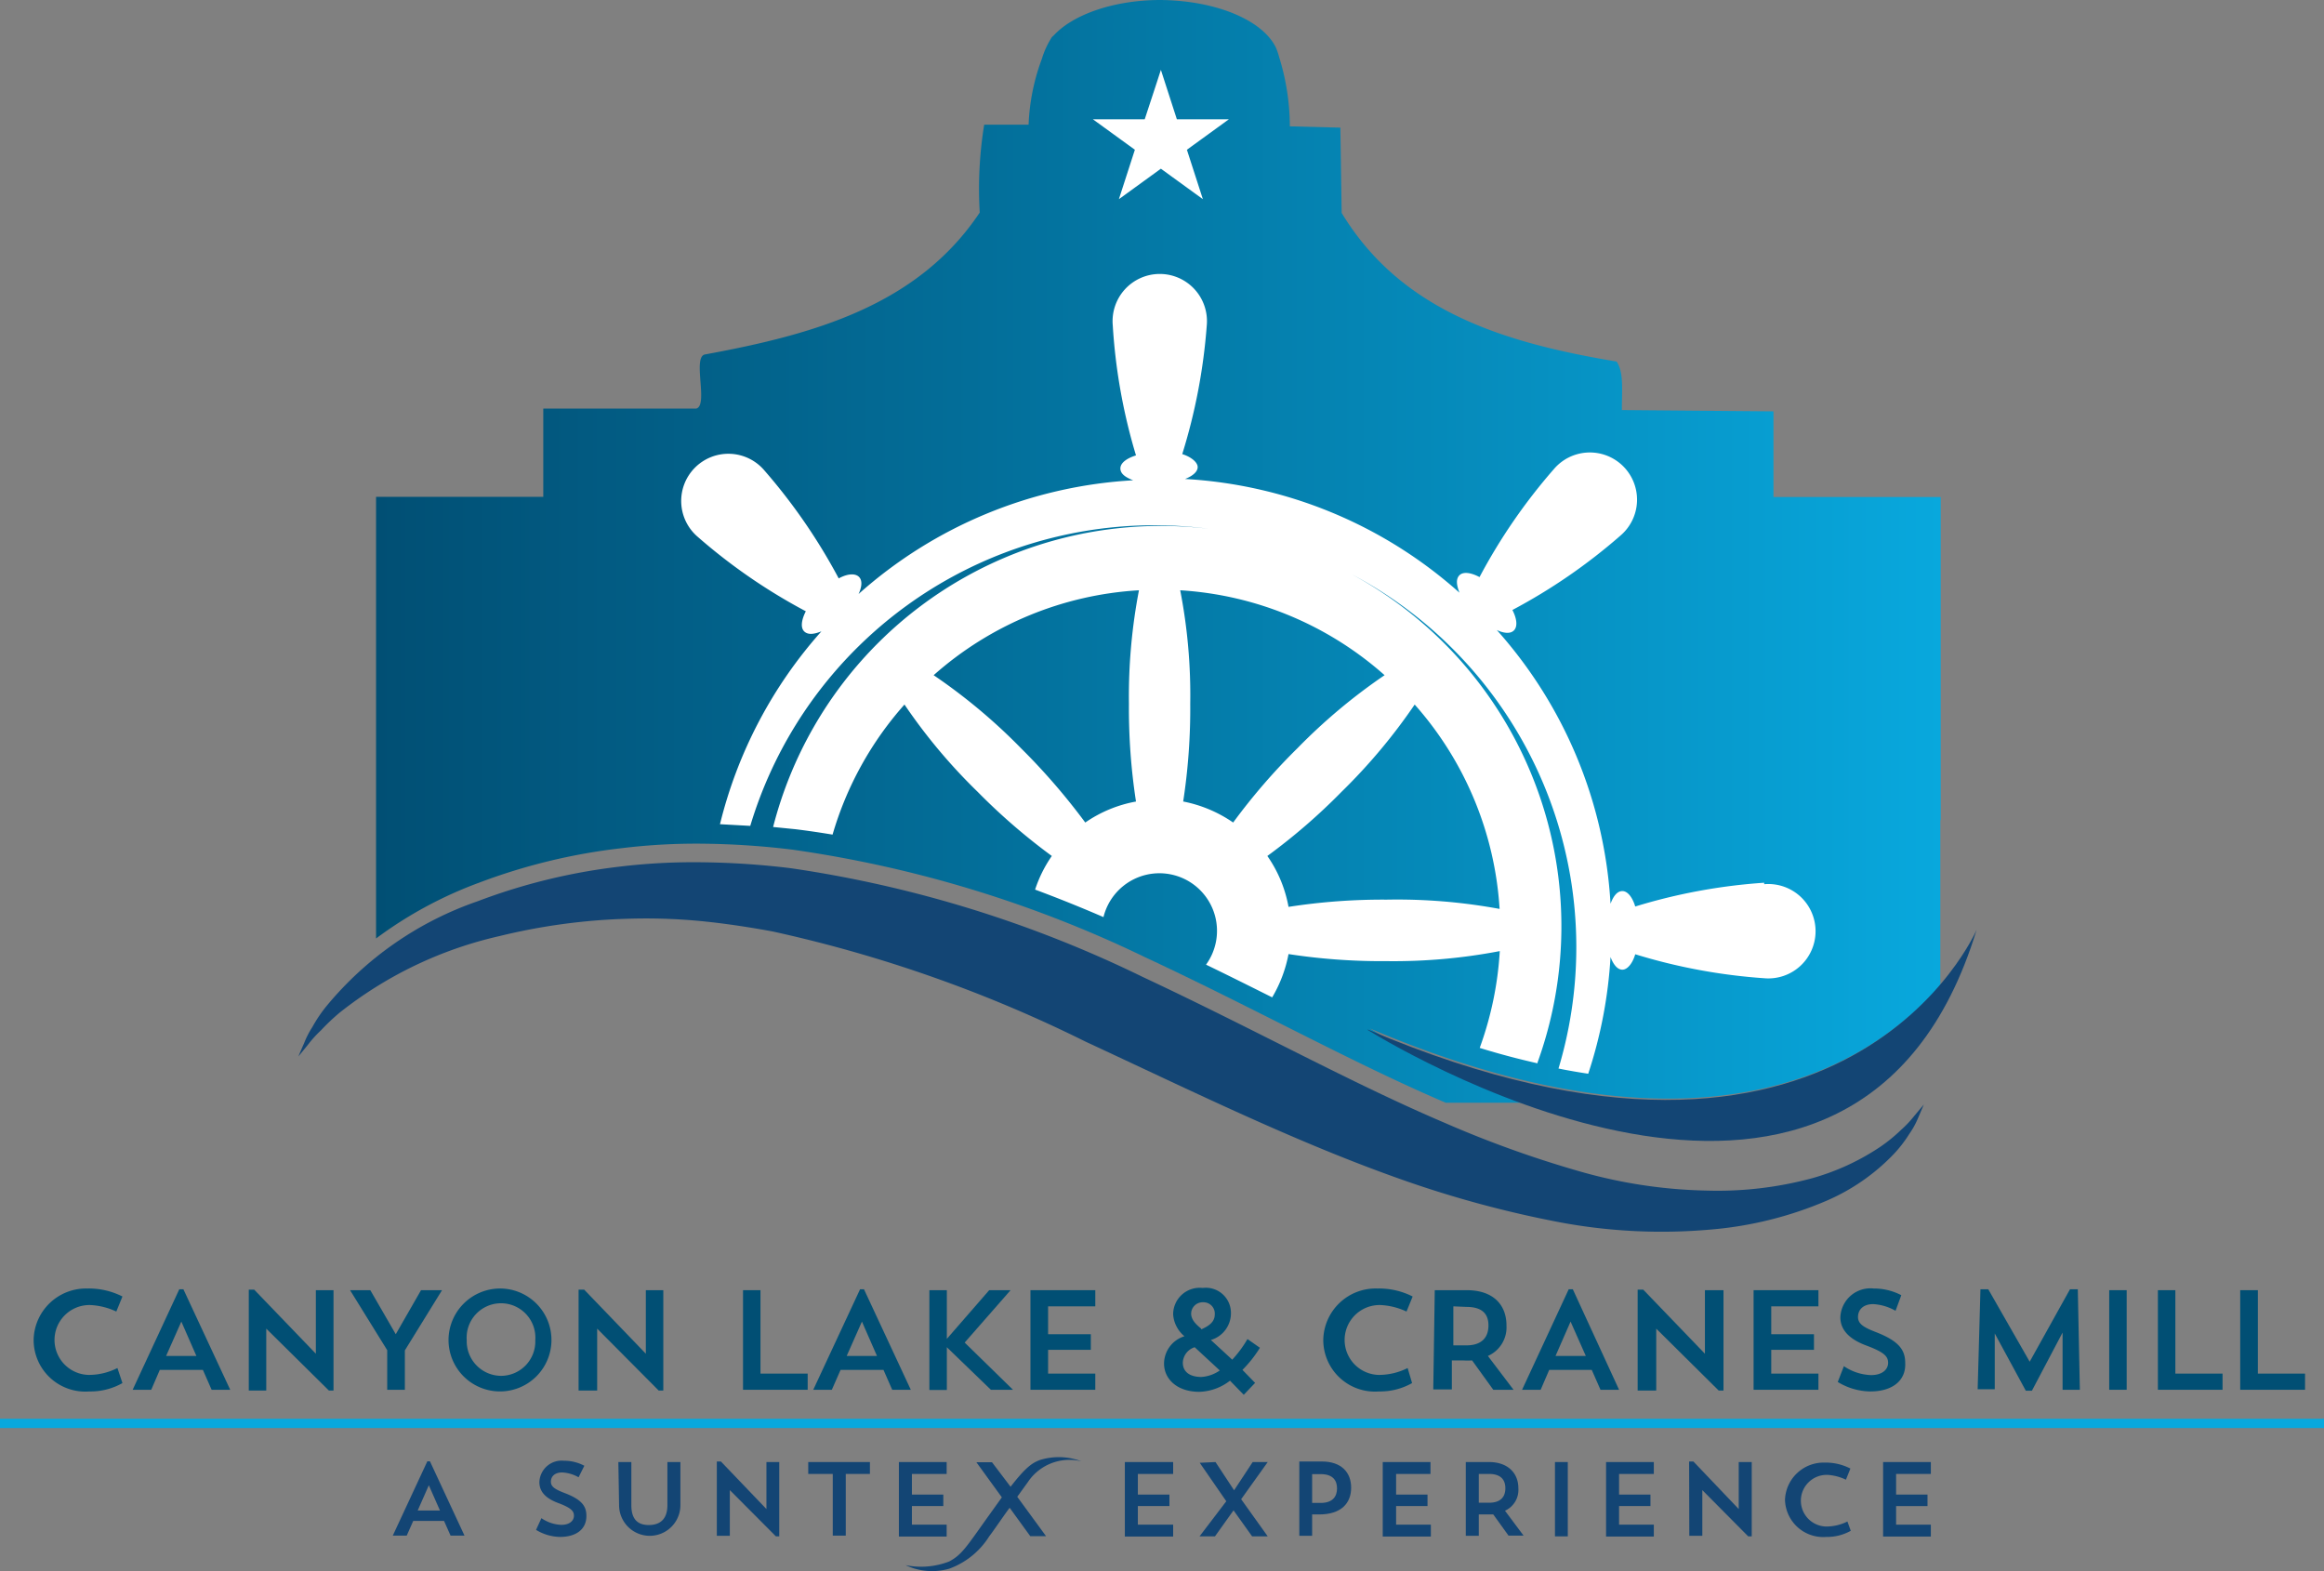
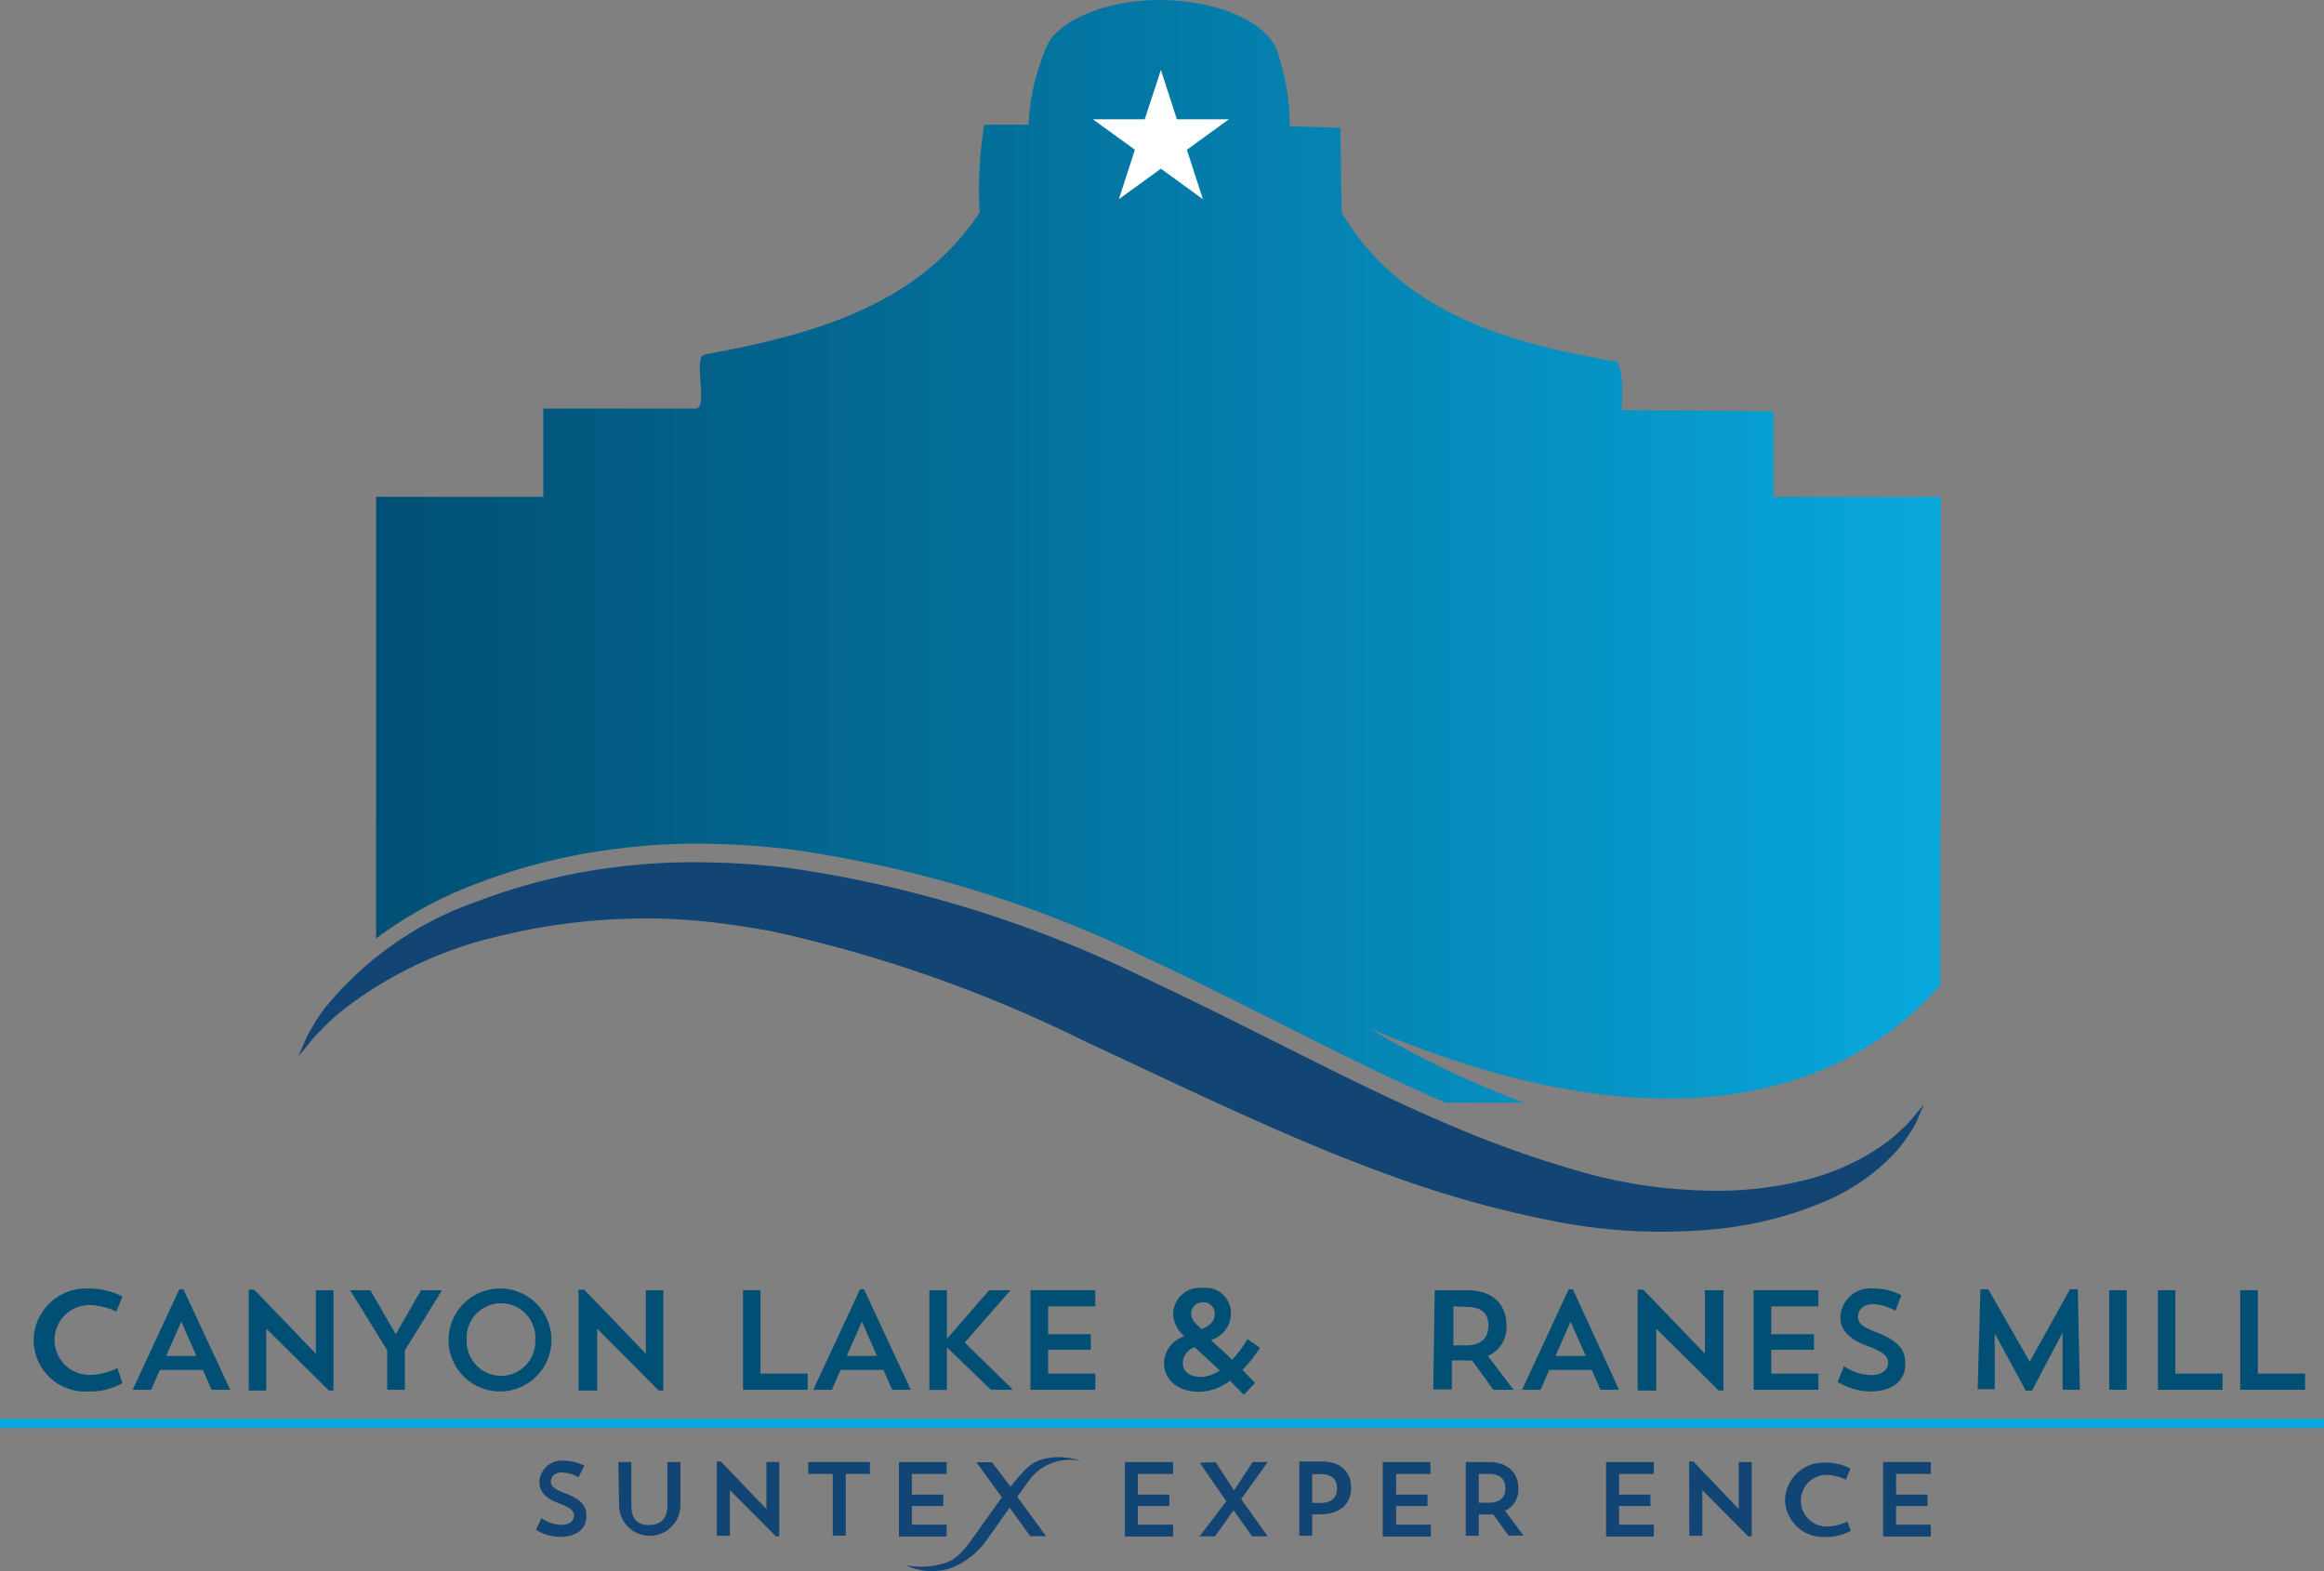
<svg xmlns="http://www.w3.org/2000/svg" id="Layer_1" data-name="Layer 1" viewBox="0 0 125.08 84.56">
  <rect x="0" y="0" width="125.08" height="84.56" fill="#808080" stroke="none" />
  <defs>
    <style>.cls-1,.cls-3{fill-rule:evenodd;}.cls-1{fill:url(#New_Gradient_Swatch);}.cls-2,.cls-3{fill:#fff;}.cls-4{fill:#134574;}.cls-5{fill:#014f74;}.cls-6{fill:none;stroke:#08a8dd;stroke-width:0.5px;}</style>
    <linearGradient id="New_Gradient_Swatch" x1="23.13" y1="33.18" x2="107.32" y2="33.18" gradientUnits="userSpaceOnUse">
      <stop offset="0" stop-color="#014f74" />
      <stop offset="0.38" stop-color="#036e99" />
      <stop offset="1" stop-color="#08a8dd" />
    </linearGradient>
  </defs>
  <path class="cls-1" d="M107.31,47.63V30.24h-9l0-4.61-8.16-.07c0-1.13.11-2-.28-2.61-6-1-11.58-2.68-14.8-8L75,10.36l-2.72-.07a12.63,12.63,0,0,0-.57-3.71,3.87,3.87,0,0,0-.18-.53h0c-.72-1.48-3.22-2.53-6.21-2.56-2.49,0-4.7.77-5.75,1.91,0,0-.1.08-.13.14a4.71,4.71,0,0,0-.51,1.13,11.34,11.34,0,0,0-.71,3.53H55.83a21.62,21.62,0,0,0-.24,4.73c-3.34,5-8.91,6.56-14.8,7.64-.67.16.21,2.75-.46,2.91H32.1v4.75h-9V47.63h0V54a22,22,0,0,1,5.54-3,31.81,31.81,0,0,1,7.6-1.85,33.1,33.1,0,0,1,4.53-.25,42.88,42.88,0,0,1,4.74.32A64.32,64.32,0,0,1,64.47,55c6,2.8,11.17,5.69,16.2,7.84h4.22a48.68,48.68,0,0,1-8.31-4s0,0,0,0c18.32,7.78,27.14,1.79,30.71-2.33V47.63Z" transform="translate(-2.86 -3.49)" />
-   <path class="cls-2" d="M97.81,51a30.64,30.64,0,0,0-6.94,1.28c-.15-.5-.41-.83-.69-.83s-.48.26-.64.68A24.2,24.2,0,0,0,83.42,37.4c.41.19.76.21.94,0s.14-.61-.1-1.08a30.59,30.59,0,0,0,5.81-4,2.54,2.54,0,1,0-3.58-3.58,30.59,30.59,0,0,0-4,5.81c-.47-.25-.88-.3-1.08-.1s-.16.53,0,.94a24.22,24.22,0,0,0-14.77-6.12c.41-.16.68-.39.68-.64s-.33-.54-.83-.7A31,31,0,0,0,67.81,21a2.54,2.54,0,1,0-5.06,0A30.6,30.6,0,0,0,64,28c-.51.16-.84.41-.84.7s.27.48.69.64a24.25,24.25,0,0,0-14.78,6.12c.19-.41.21-.76,0-.94s-.61-.15-1.07.1a31,31,0,0,0-4-5.81,2.54,2.54,0,1,0-3.58,3.58,30.59,30.59,0,0,0,5.81,4c-.24.47-.29.88-.09,1.08s.53.16.93,0a24.28,24.28,0,0,0-5.46,10.38l1.63.09A22.7,22.7,0,1,1,86.74,61c.54.11,1.07.2,1.6.28A24.6,24.6,0,0,0,89.54,55c.16.42.38.68.64.68s.54-.32.69-.83a30.76,30.76,0,0,0,6.94,1.29,2.54,2.54,0,1,0,0-5.06Zm-12.2,9.68A21.55,21.55,0,1,0,44.47,48l1.2.12c.66.08,1.33.18,2,.29a18.17,18.17,0,0,1,3.87-7,30.08,30.08,0,0,0,3.93,4.69,33,33,0,0,0,4,3.46,7,7,0,0,0-.9,1.81c1.21.45,2.43.94,3.68,1.48a3.1,3.1,0,1,1,5.52,2.56c1.22.59,2.4,1.18,3.56,1.76a7.2,7.2,0,0,0,.88-2.33,33,33,0,0,0,5.27.38,30.29,30.29,0,0,0,6.1-.54,18.37,18.37,0,0,1-1.08,5.21C83.56,60.22,84.6,60.49,85.61,60.72ZM64,46.63a7,7,0,0,0-2.73,1.13,34.82,34.82,0,0,0-3.46-4,30.66,30.66,0,0,0-4.7-3.93,18.24,18.24,0,0,1,11.05-4.57,30.22,30.22,0,0,0-.54,6.1A33,33,0,0,0,64,46.63Zm2.54,0a33,33,0,0,0,.38-5.27,29.51,29.51,0,0,0-.54-6.1,18.24,18.24,0,0,1,11,4.57,30.65,30.65,0,0,0-4.69,3.93,33,33,0,0,0-3.46,4A7.14,7.14,0,0,0,66.55,46.63Zm10.94,5.28a32.93,32.93,0,0,0-5.27.39,6.94,6.94,0,0,0-1.14-2.74,32.21,32.21,0,0,0,4-3.46A30.8,30.8,0,0,0,79,41.41a18.27,18.27,0,0,1,4.57,11A30.29,30.29,0,0,0,77.49,51.91Z" transform="translate(-2.86 -3.49)" />
  <polygon class="cls-3" points="64.74 10.72 62.48 9.08 60.22 10.72 61.08 8.06 58.82 6.42 61.61 6.42 62.26 4.44 62.48 3.76 63.34 6.42 66.14 6.42 63.88 8.06 64.74 10.72" />
  <path class="cls-4" d="M106.4,62.94l-.31.73a4.44,4.44,0,0,1-.47.85,6.85,6.85,0,0,1-.87,1.12,11.06,11.06,0,0,1-3.57,2.47,20,20,0,0,1-6.29,1.56,29.8,29.8,0,0,1-8.06-.39A58.12,58.12,0,0,1,78.37,67c-5.7-2-11.32-4.77-17.09-7.45a73,73,0,0,0-16.85-5.93c-1.36-.25-2.71-.45-4-.57a30.85,30.85,0,0,0-3.82-.11,32.87,32.87,0,0,0-6.86.93A21.48,21.48,0,0,0,21.13,58a11.45,11.45,0,0,0-1,.95,6,6,0,0,0-.68.75l-.53.65s.1-.25.31-.72a4.69,4.69,0,0,1,.44-.86,7.63,7.63,0,0,1,.77-1.14A18.27,18.27,0,0,1,28.56,52a31.91,31.91,0,0,1,7.6-1.86,33.14,33.14,0,0,1,4.53-.24,42.88,42.88,0,0,1,4.74.32,64.23,64.23,0,0,1,18.93,5.85c6,2.81,11.22,5.71,16.27,7.86A58.34,58.34,0,0,0,88,66.57a26.61,26.61,0,0,0,6.74,1,19.52,19.52,0,0,0,5.63-.66,12.76,12.76,0,0,0,3.71-1.71,8.59,8.59,0,0,0,1.1-.9,5.67,5.67,0,0,0,.7-.74Z" transform="translate(-2.86 -3.49)" />
-   <path class="cls-4" d="M76.48,58.93c2.18,1.34,26.37,15.59,32.76-5.39,0,0-7,16.32-32.74,5.37C76.48,58.9,76.46,58.92,76.48,58.93Z" transform="translate(-2.86 -3.49)" />
  <path class="cls-5" d="M9.45,77.93a3.49,3.49,0,0,1-1.78.45,2.78,2.78,0,0,1-3-2.77,2.82,2.82,0,0,1,2.89-2.77,4,4,0,0,1,1.89.43l-.33.81a3.69,3.69,0,0,0-1.4-.35,1.88,1.88,0,1,0-.09,3.76,3.42,3.42,0,0,0,1.55-.37Z" transform="translate(-2.86 -3.49)" />
  <path class="cls-5" d="M11,78.29H10l2.51-5.41h.22l2.52,5.41h-1l-.47-1.07H11.46Zm.8-1.82h1.63l-.81-1.85Z" transform="translate(-2.86 -3.49)" />
  <path class="cls-5" d="M16.25,72.9h.29l3.32,3.45V72.93h.95v5.4h-.25L17.19,75v3.33h-.94Z" transform="translate(-2.86 -3.49)" />
  <path class="cls-5" d="M26.65,72.93l-2,3.24v2.12h-.95V76.16l-2-3.23h1.09l1.37,2.37,1.36-2.37Z" transform="translate(-2.86 -3.49)" />
  <path class="cls-5" d="M29.83,72.84A2.77,2.77,0,1,1,27,75.61,2.78,2.78,0,0,1,29.83,72.84Zm0,4.7a1.85,1.85,0,0,0,1.84-1.92,1.85,1.85,0,1,0-3.69,0A1.86,1.86,0,0,0,29.84,77.54Z" transform="translate(-2.86 -3.49)" />
  <path class="cls-5" d="M34,72.9h.3l3.32,3.45V72.93h.94v5.4h-.25L35,75v3.33H34Z" transform="translate(-2.86 -3.49)" />
  <path class="cls-5" d="M42.85,72.93h.94v4.49h2.54v.87H42.85Z" transform="translate(-2.86 -3.49)" />
  <path class="cls-5" d="M47.63,78.29h-1l2.52-5.41h.21l2.52,5.41h-1l-.47-1.07H48.1Zm.8-1.82h1.63l-.81-1.85Z" transform="translate(-2.86 -3.49)" />
  <path class="cls-5" d="M52.88,72.93h.94v2.62l2.28-2.62h1.15l-2.47,2.82,2.6,2.54H56.19L53.82,76v2.3h-.94Z" transform="translate(-2.86 -3.49)" />
  <path class="cls-5" d="M58.32,72.93h3.49v.87H59.27v1.5h2.3v.84h-2.3v1.28h2.54v.87H58.32Z" transform="translate(-2.86 -3.49)" />
  <path class="cls-5" d="M66.61,75.41A1.67,1.67,0,0,1,66,74.24a1.43,1.43,0,0,1,1.59-1.43,1.35,1.35,0,0,1,1.52,1.32,1.5,1.5,0,0,1-1.08,1.48l1.15,1.06A6.21,6.21,0,0,0,70,75.56l.67.47a6.58,6.58,0,0,1-.94,1.19l.68.7-.61.64-.74-.76a2.82,2.82,0,0,1-1.65.6c-1.21,0-1.9-.7-1.9-1.52A1.55,1.55,0,0,1,66.61,75.41Zm1.9,1.84L67.16,76a.91.91,0,0,0-.64.83c0,.49.37.77,1,.77A1.93,1.93,0,0,0,68.51,77.25Zm-1-2.21c.41-.18.73-.4.73-.8a.61.61,0,0,0-.63-.66.62.62,0,0,0-.64.66C67,74.53,67.2,74.75,67.51,75Z" transform="translate(-2.86 -3.49)" />
-   <path class="cls-5" d="M78.86,77.93a3.49,3.49,0,0,1-1.78.45,2.78,2.78,0,0,1-3-2.77A2.82,2.82,0,0,1,77,72.84a4,4,0,0,1,1.89.43l-.33.81a3.69,3.69,0,0,0-1.4-.35,1.88,1.88,0,1,0-.1,3.76,3.44,3.44,0,0,0,1.56-.37Z" transform="translate(-2.86 -3.49)" />
  <path class="cls-5" d="M80.08,72.93H81.8c1.42,0,2.14.78,2.14,1.9a1.68,1.68,0,0,1-1,1.64l1.38,1.82H83.23l-1.14-1.58a3.7,3.7,0,0,1-.48,0H81v1.56h-1Zm1,.87v2.1h.7c.88,0,1.19-.48,1.19-1.07s-.3-1-1.19-1Z" transform="translate(-2.86 -3.49)" />
  <path class="cls-5" d="M85.78,78.29h-1l2.51-5.41h.22L90,78.29H89l-.47-1.07H86.24Zm.8-1.82h1.63l-.82-1.85Z" transform="translate(-2.86 -3.49)" />
  <path class="cls-5" d="M91,72.9h.3l3.32,3.45V72.93h1v5.4h-.26L92,75v3.33H91Z" transform="translate(-2.86 -3.49)" />
  <path class="cls-5" d="M97.24,72.93h3.49v.87H98.19v1.5h2.3v.84h-2.3v1.28h2.54v.87H97.24Z" transform="translate(-2.86 -3.49)" />
  <path class="cls-5" d="M103.52,78.38a3.44,3.44,0,0,1-1.75-.51l.33-.85a2.76,2.76,0,0,0,1.46.48c.63,0,.92-.32.92-.66s-.2-.57-1.17-.93-1.4-.88-1.4-1.52a1.62,1.62,0,0,1,1.8-1.55,3.17,3.17,0,0,1,1.48.36l-.31.84a2.72,2.72,0,0,0-1.2-.36c-.56,0-.82.32-.82.69s.29.56,1,.83c1.19.47,1.54.94,1.54,1.64C105.45,77.79,104.72,78.38,103.52,78.38Z" transform="translate(-2.86 -3.49)" />
  <path class="cls-5" d="M114.8,78.29h-.93l0-3.08-1.65,3.13h-.33l-1.67-3.08,0,3h-.92l.15-5.38h.42l2.23,3.9,2.17-3.9h.42Z" transform="translate(-2.86 -3.49)" />
  <path class="cls-5" d="M116.38,72.93h.94v5.36h-.94Z" transform="translate(-2.86 -3.49)" />
  <path class="cls-5" d="M119,72.93h.94v4.49h2.54v.87H119Z" transform="translate(-2.86 -3.49)" />
  <path class="cls-5" d="M123.43,72.93h.95v4.49h2.54v.87h-3.49Z" transform="translate(-2.86 -3.49)" />
  <line class="cls-6" y1="76.61" x2="125.08" y2="76.61" />
  <path class="cls-4" d="M61.06,82.14a3.42,3.42,0,0,0-2.23-.07c-.43.16-.78.41-1.58,1.44l-1-1.32h-.84l1.37,1.89L56,85.17c-1.14,1.6-1.38,2-2.05,2.36a4.19,4.19,0,0,1-2.35.2,3.34,3.34,0,0,0,2.35.19,4.26,4.26,0,0,0,2.15-1.74c.29-.38.7-1,1.1-1.54l1.11,1.53h.85l-1.55-2.12.57-.79A2.69,2.69,0,0,1,61.06,82.14Z" transform="translate(-2.86 -3.49)" />
-   <path class="cls-4" d="M24.75,86.14H24l1.86-4H26l1.86,4h-.75l-.35-.79H25.1Zm.59-1.35h1.2l-.6-1.36Z" transform="translate(-2.86 -3.49)" />
  <path class="cls-4" d="M33,86.21a2.56,2.56,0,0,1-1.29-.38L32,85.2a2,2,0,0,0,1.07.36c.47,0,.68-.24.68-.49s-.14-.42-.86-.69-1-.65-1-1.12a1.2,1.2,0,0,1,1.33-1.15,2.3,2.3,0,0,1,1.09.27L34,83a2,2,0,0,0-.88-.26c-.42,0-.61.23-.61.5s.22.41.77.62c.88.34,1.14.69,1.14,1.21C34.43,85.78,33.89,86.21,33,86.21Z" transform="translate(-2.86 -3.49)" />
  <path class="cls-4" d="M36.14,82.18h.7V84.5c0,.76.34,1.07.94,1.07s1-.31,1-1.07V82.18h.7V84.5a1.65,1.65,0,1,1-3.3,0Z" transform="translate(-2.86 -3.49)" />
  <path class="cls-4" d="M41.44,82.15h.22l2.45,2.56V82.18h.69v4h-.18l-2.48-2.49v2.46h-.7Z" transform="translate(-2.86 -3.49)" />
  <path class="cls-4" d="M46.36,82.18h3.32v.64h-1.3v3.32h-.7V82.82H46.36Z" transform="translate(-2.86 -3.49)" />
  <path class="cls-4" d="M51.24,82.18h2.57v.64H51.94v1.11h1.69v.62H51.94v1h1.87v.64H51.24Z" transform="translate(-2.86 -3.49)" />
  <path class="cls-4" d="M63.4,82.18H66v.64H64.1v1.11h1.7v.62H64.1v1H66v.64H63.4Z" transform="translate(-2.86 -3.49)" />
  <path class="cls-4" d="M68.28,82.18l1,1.52,1-1.52h.81l-1.43,2,1.43,2h-.84l-1-1.4-1,1.4h-.83l1.44-1.89-1.43-2.07Z" transform="translate(-2.86 -3.49)" />
  <path class="cls-4" d="M73.48,85v1.15h-.69v-4H74c1.05,0,1.58.58,1.58,1.41S75.05,85,73.86,85Zm0-2.17v1.55h.46c.65,0,.88-.35.88-.78s-.22-.77-.88-.77Z" transform="translate(-2.86 -3.49)" />
  <path class="cls-4" d="M77.28,82.18h2.57v.64H78v1.11h1.69v.62H78v1h1.87v.64H77.28Z" transform="translate(-2.86 -3.49)" />
  <path class="cls-4" d="M81.75,82.18H83c1,0,1.58.58,1.58,1.41a1.23,1.23,0,0,1-.72,1.21l1,1.34h-.81L83.23,85h-.78v1.15h-.7Zm.7.64v1.55H83c.66,0,.88-.35.88-.78s-.22-.77-.88-.77Z" transform="translate(-2.86 -3.49)" />
-   <path class="cls-4" d="M86.55,82.18h.69v4h-.69Z" transform="translate(-2.86 -3.49)" />
  <path class="cls-4" d="M89.3,82.18h2.57v.64H90v1.11h1.69v.62H90v1h1.87v.64H89.3Z" transform="translate(-2.86 -3.49)" />
  <path class="cls-4" d="M93.77,82.15H94l2.44,2.56V82.18h.7v4h-.19l-2.47-2.49v2.46h-.7Z" transform="translate(-2.86 -3.49)" />
  <path class="cls-4" d="M102.47,85.88a2.59,2.59,0,0,1-1.31.33,2.06,2.06,0,0,1-2.23-2,2.08,2.08,0,0,1,2.13-2,2.89,2.89,0,0,1,1.39.32l-.24.6a2.68,2.68,0,0,0-1-.26,1.39,1.39,0,1,0-.07,2.78,2.56,2.56,0,0,0,1.15-.27Z" transform="translate(-2.86 -3.49)" />
  <path class="cls-4" d="M104.21,82.18h2.57v.64h-1.87v1.11h1.69v.62h-1.69v1h1.87v.64h-2.57Z" transform="translate(-2.86 -3.49)" />
</svg>